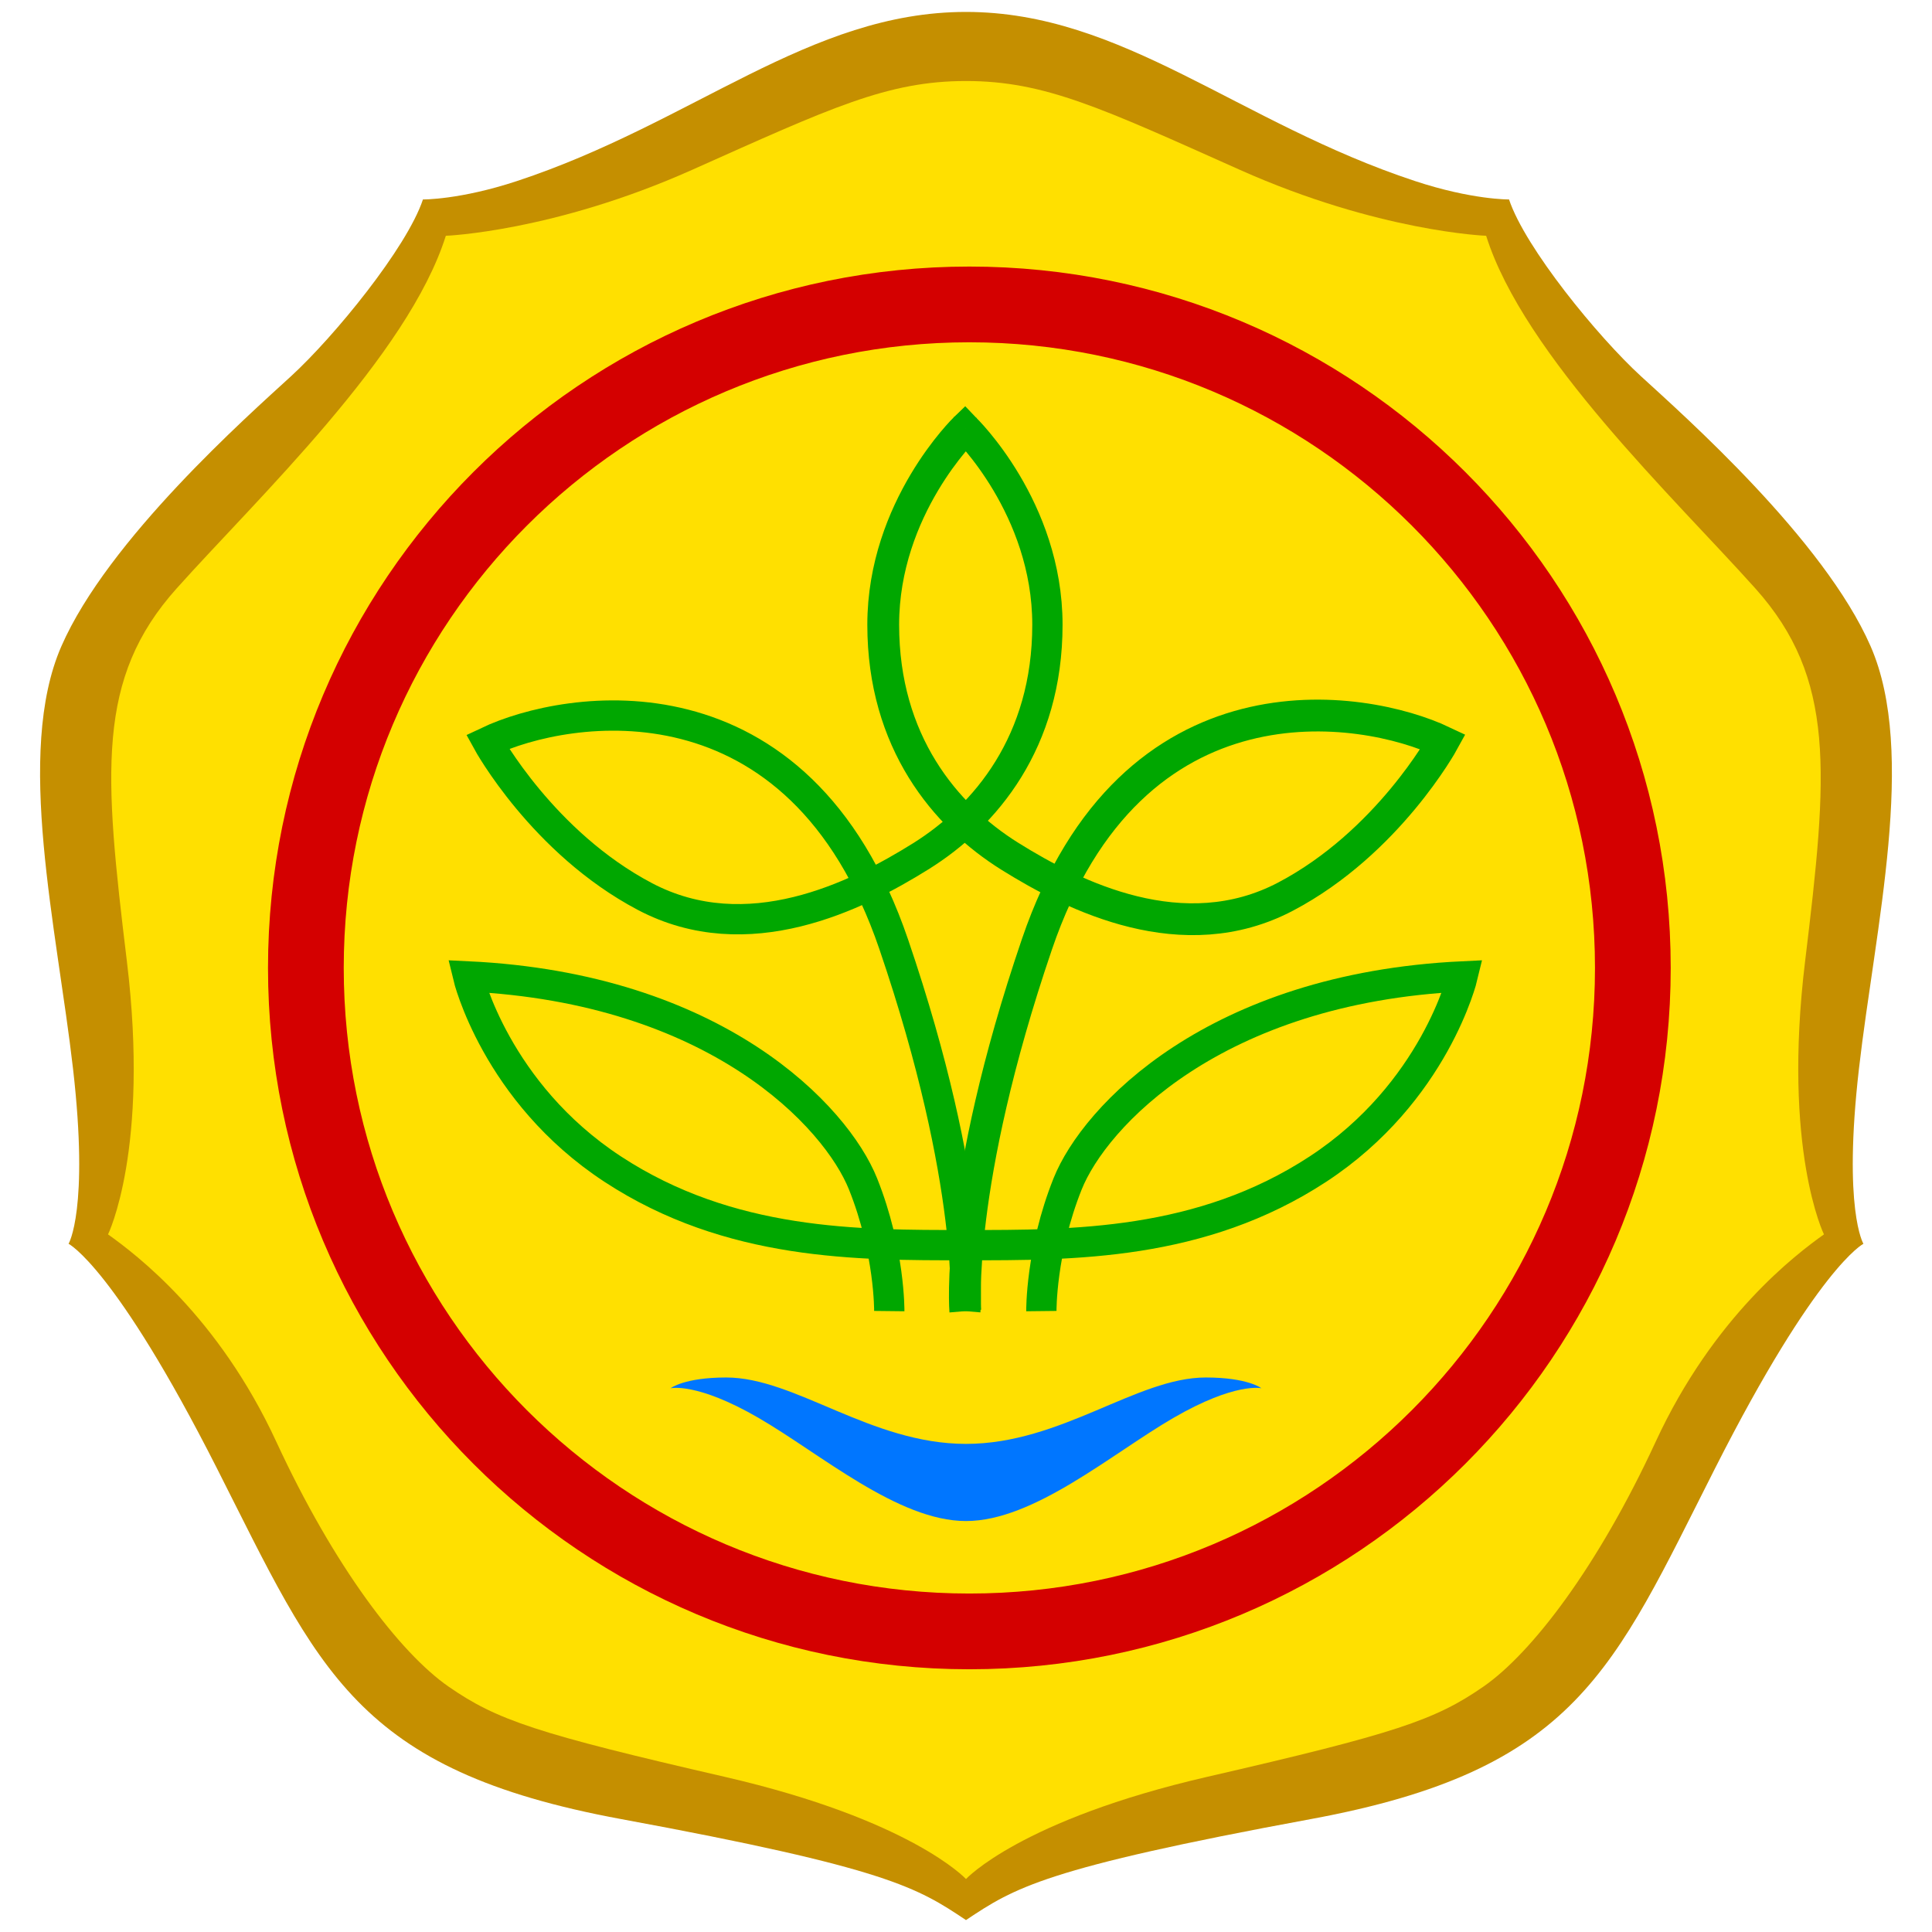
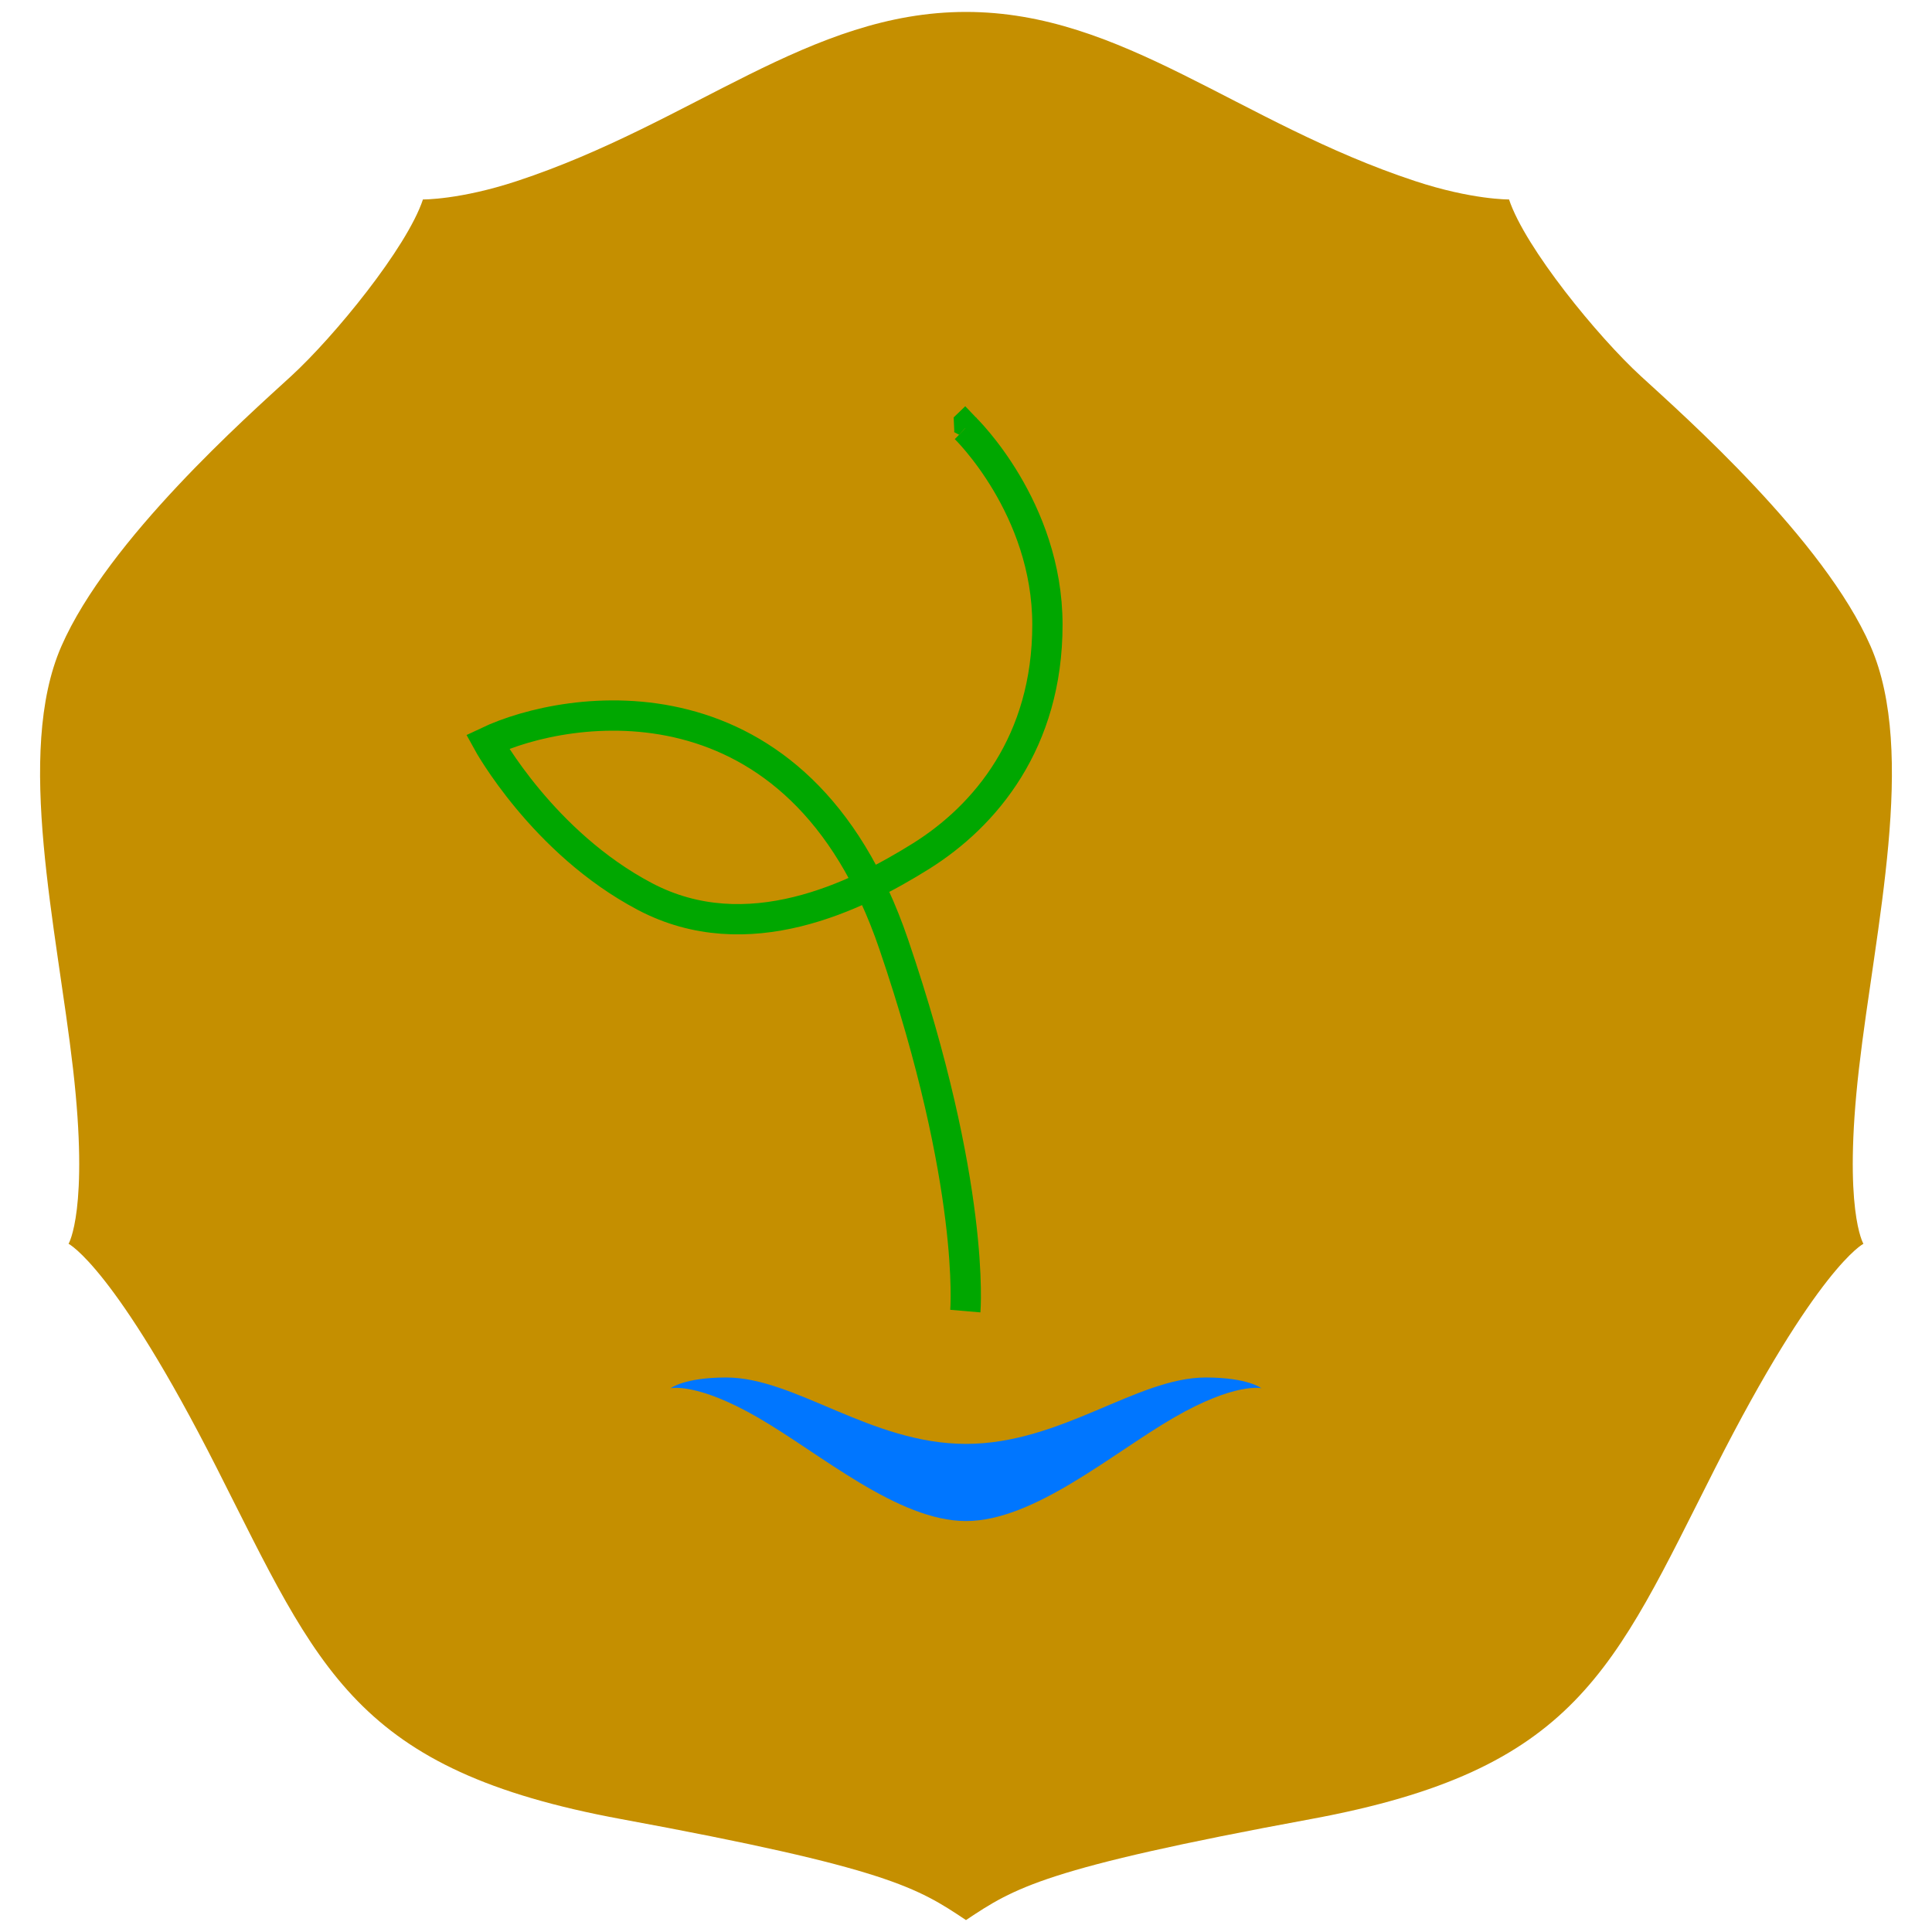
<svg xmlns="http://www.w3.org/2000/svg" xml:space="preserve" width="900mm" height="900mm" version="1.1" style="shape-rendering:geometricPrecision; text-rendering:geometricPrecision; image-rendering:optimizeQuality; fill-rule:evenodd; clip-rule:evenodd" viewBox="0 0 90000 90000">
  <defs>
    <style type="text/css">
   
    .str2 {stroke:#D40000;stroke-width:3527.78;stroke-miterlimit:10}
    .str1 {stroke:#00A700;stroke-width:1411.11;stroke-miterlimit:10}
    .str0 {stroke:#00A700;stroke-width:1481.67;stroke-miterlimit:10}
    .fil2 {fill:none;fill-rule:nonzero}
    .fil4 {fill:#00A700}
    .fil3 {fill:#0076FF;fill-rule:nonzero}
    .fil0 {fill:#C58F00;fill-rule:nonzero}
    .fil1 {fill:#FFE000;fill-rule:nonzero}
   
  </style>
  </defs>
  <g id="Layer_x0020_1">
    <path class="fil0" d="M86596.79 49791.08c752.37,-6561.75 2716.74,-14711.97 543.34,-19685.65 -2173.4,-4973.74 -8693.56,-10741.53 -10699.73,-12580.41 -2006.12,-1839.09 -5391.73,-5976.87 -6143.89,-8233.81 0,0 -1716.93,21.33 -4378.17,-856.68 -8233.6,-2716.79 -13614.95,-7878.68 -20918.68,-7878.68 -7303.73,0 -12684.98,5161.89 -20918.74,7878.68 -2661.23,878.01 -4378.11,856.68 -4378.11,856.68 -752.26,2256.94 -4137.78,6394.72 -6143.9,8233.81 -2006.17,1838.88 -8526.32,7606.67 -10699.72,12580.41 -2173.41,4973.68 -208.93,13123.9 543.33,19685.65 752.37,6562.1 -208.92,8150.22 -208.92,8150.22 0,0 2152.48,1065.75 6917.13,10469.77 4764.71,9403.98 6426.13,14043.35 18839.46,16331.65 12413.28,2288.3 13792.53,3197.36 16049.47,4702.09 2256.94,-1504.73 3636.18,-2413.79 16049.46,-4702.09 12413.34,-2288.3 14074.76,-6927.67 18839.46,-16331.65 4764.66,-9404.02 6917.24,-10469.77 6917.24,-10469.77 0,0 -961.39,-1588.12 -209.03,-8150.22z" />
-     <path class="fil1" d="M44999.66 87532.62c0,0 -2539.07,-2758.54 -11253.45,-4764.66 -8714.43,-2006.32 -10595.22,-2633.2 -12852.16,-4200.55 -2256.94,-1567.29 -5329.02,-5579.73 -8024.78,-11410.14 -2695.77,-5830.56 -6520.11,-8714.38 -7836.68,-9654.8 0,0 1943.45,-3949.72 877.65,-12726.82 -1065.7,-8776.94 -1441.91,-13165.49 2319.71,-17366.04 3761.67,-4200.5 10783.21,-10845.99 12538.72,-16425.57 0,0 5015.52,-188.26 11472.86,-3072.08 6457.49,-2883.81 9090.59,-4137.77 12758.13,-4137.77 3667.54,0 6300.59,1253.96 12758.03,4137.77 6457.43,2883.82 11472.91,3072.08 11472.91,3072.08 1755.55,5579.58 8777.1,12225.07 12538.77,16425.57 3761.72,4200.55 3385.41,8589.1 2319.71,17366.04 -1065.91,8777.1 877.65,12726.82 877.65,12726.82 -1316.47,940.42 -5140.91,3824.24 -7836.68,9654.8 -2695.77,5830.41 -5767.84,9842.85 -8024.78,11410.14 -2256.95,1567.35 -4137.73,2194.23 -12852.16,4200.55 -8714.38,2006.12 -11253.45,4764.66 -11253.45,4764.66z" />
-     <path class="fil2 str0" d="M44968.3 19949.19c0,0 -3824.24,3698.75 -3824.24,9153.25 0,5454.31 2883.82,8902.44 5893.08,10783.27 3009.3,1880.63 8087.5,4388.4 12852.15,1880.63 4764.71,-2507.71 7335.14,-7209.59 7335.14,-7209.59 -3698.9,-1755.4 -14493.48,-3555.51 -18919.42,9428.68 -3838.2,11260.1 -3336.71,17090.51 -3336.71,17090.51" />
-     <path class="fil2 str1" d="M48510.51 61075.94c0,0 -31.36,-2789.9 1222.39,-5924.54 1253.96,-3134.59 6833.75,-9115.81 18400.59,-9667.23 0,0 -1285.17,5404.17 -6739.42,8977.64 -5454.5,3573.41 -11441.7,3542.26 -16394.41,3542.26" />
    <path class="fil2 str1" d="M44968.3 19949.19c0,0 3824.39,3698.75 3824.39,9153.25 0,5454.31 -2884.02,8902.44 -5893.28,10783.27 -3009.2,1880.63 -8087.4,4388.4 -12852.16,1880.63 -4764.65,-2507.71 -7335.13,-7209.59 -7335.13,-7209.59 3698.95,-1755.4 14493.58,-3555.51 18919.52,9428.68 3838.2,11260.1 3336.66,17090.51 3336.66,17090.51" />
-     <path class="fil2 str1" d="M41426.14 61075.94c0,0 31.36,-2789.9 -1222.5,-5924.54 -1253.85,-3134.59 -6833.64,-9115.81 -18400.58,-9667.23 0,0 1285.27,5404.17 6739.57,8977.64 5454.35,3573.41 11441.6,3542.26 16394.41,3542.26" />
    <path class="fil3" d="M56169.42 64168.94c-3218.18,0 -6728.88,3092.84 -11169.76,3092.84 -4440.78,0 -7951.58,-3092.84 -11169.91,-3092.84 -1964.38,0 -2591.31,501.59 -2591.31,501.59 0,0 1212.06,-292.57 4095.93,1379.24 2883.93,1671.66 6499.34,4806.45 9665.29,4806.45 3165.95,0 6781.36,-3134.79 9665.18,-4806.45 2883.82,-1671.81 4096.03,-1379.24 4096.03,-1379.24 0,0 -626.92,-501.59 -2591.45,-501.59z" />
-     <path class="fil2 str2" d="M76064.3 45089.19c0,17069.89 -13838.06,30907.79 -30908,30907.79 -17069.79,0 -30907.74,-13837.9 -30907.74,-30907.79 0,-17069.94 13837.95,-30907.84 30907.74,-30907.84 17069.94,0 30908,13837.9 30908,30907.84z" />
    <path class="fil4" d="M44425.52 19444.65l29.68 666.47 -21.18 12.69 246.47 129.68c179.77,-199.77 287.81,-304.28 287.81,-304.28 0,0 117.15,113.26 310.37,329.4l221.25 -450.85 2.25 -339.94 -537.14 -563.75 -539.51 520.58z" />
  </g>
</svg>